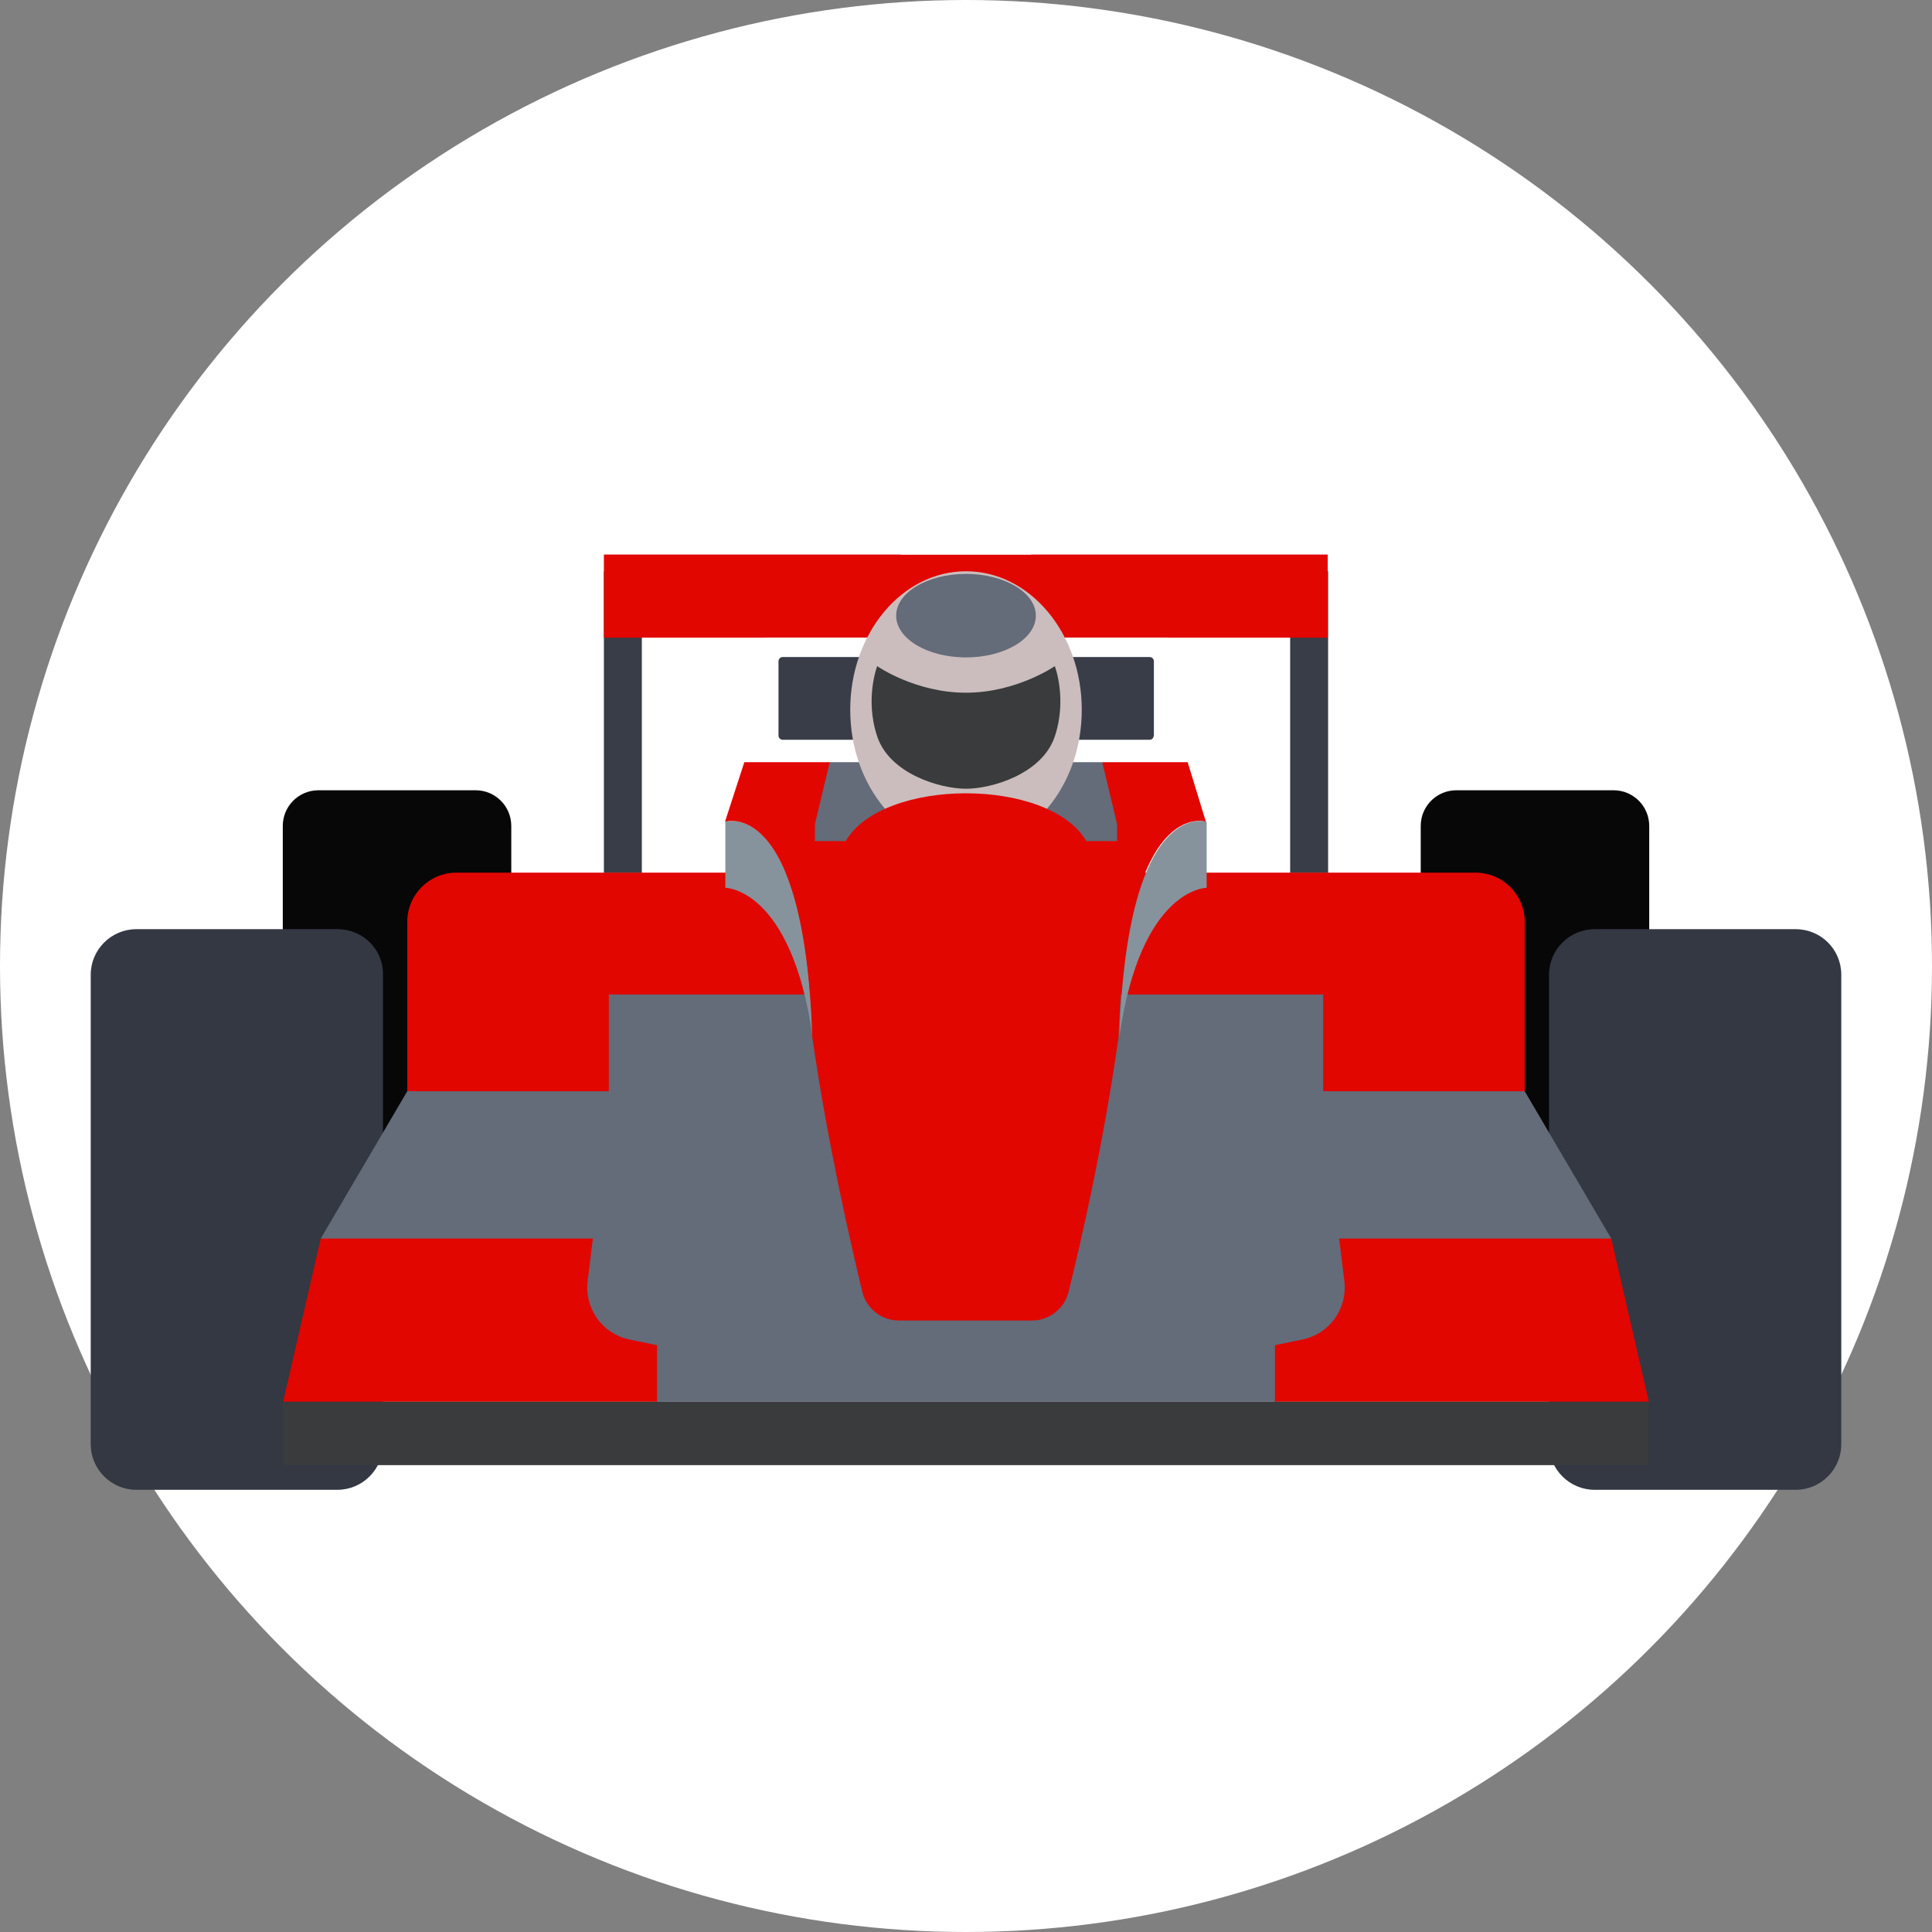
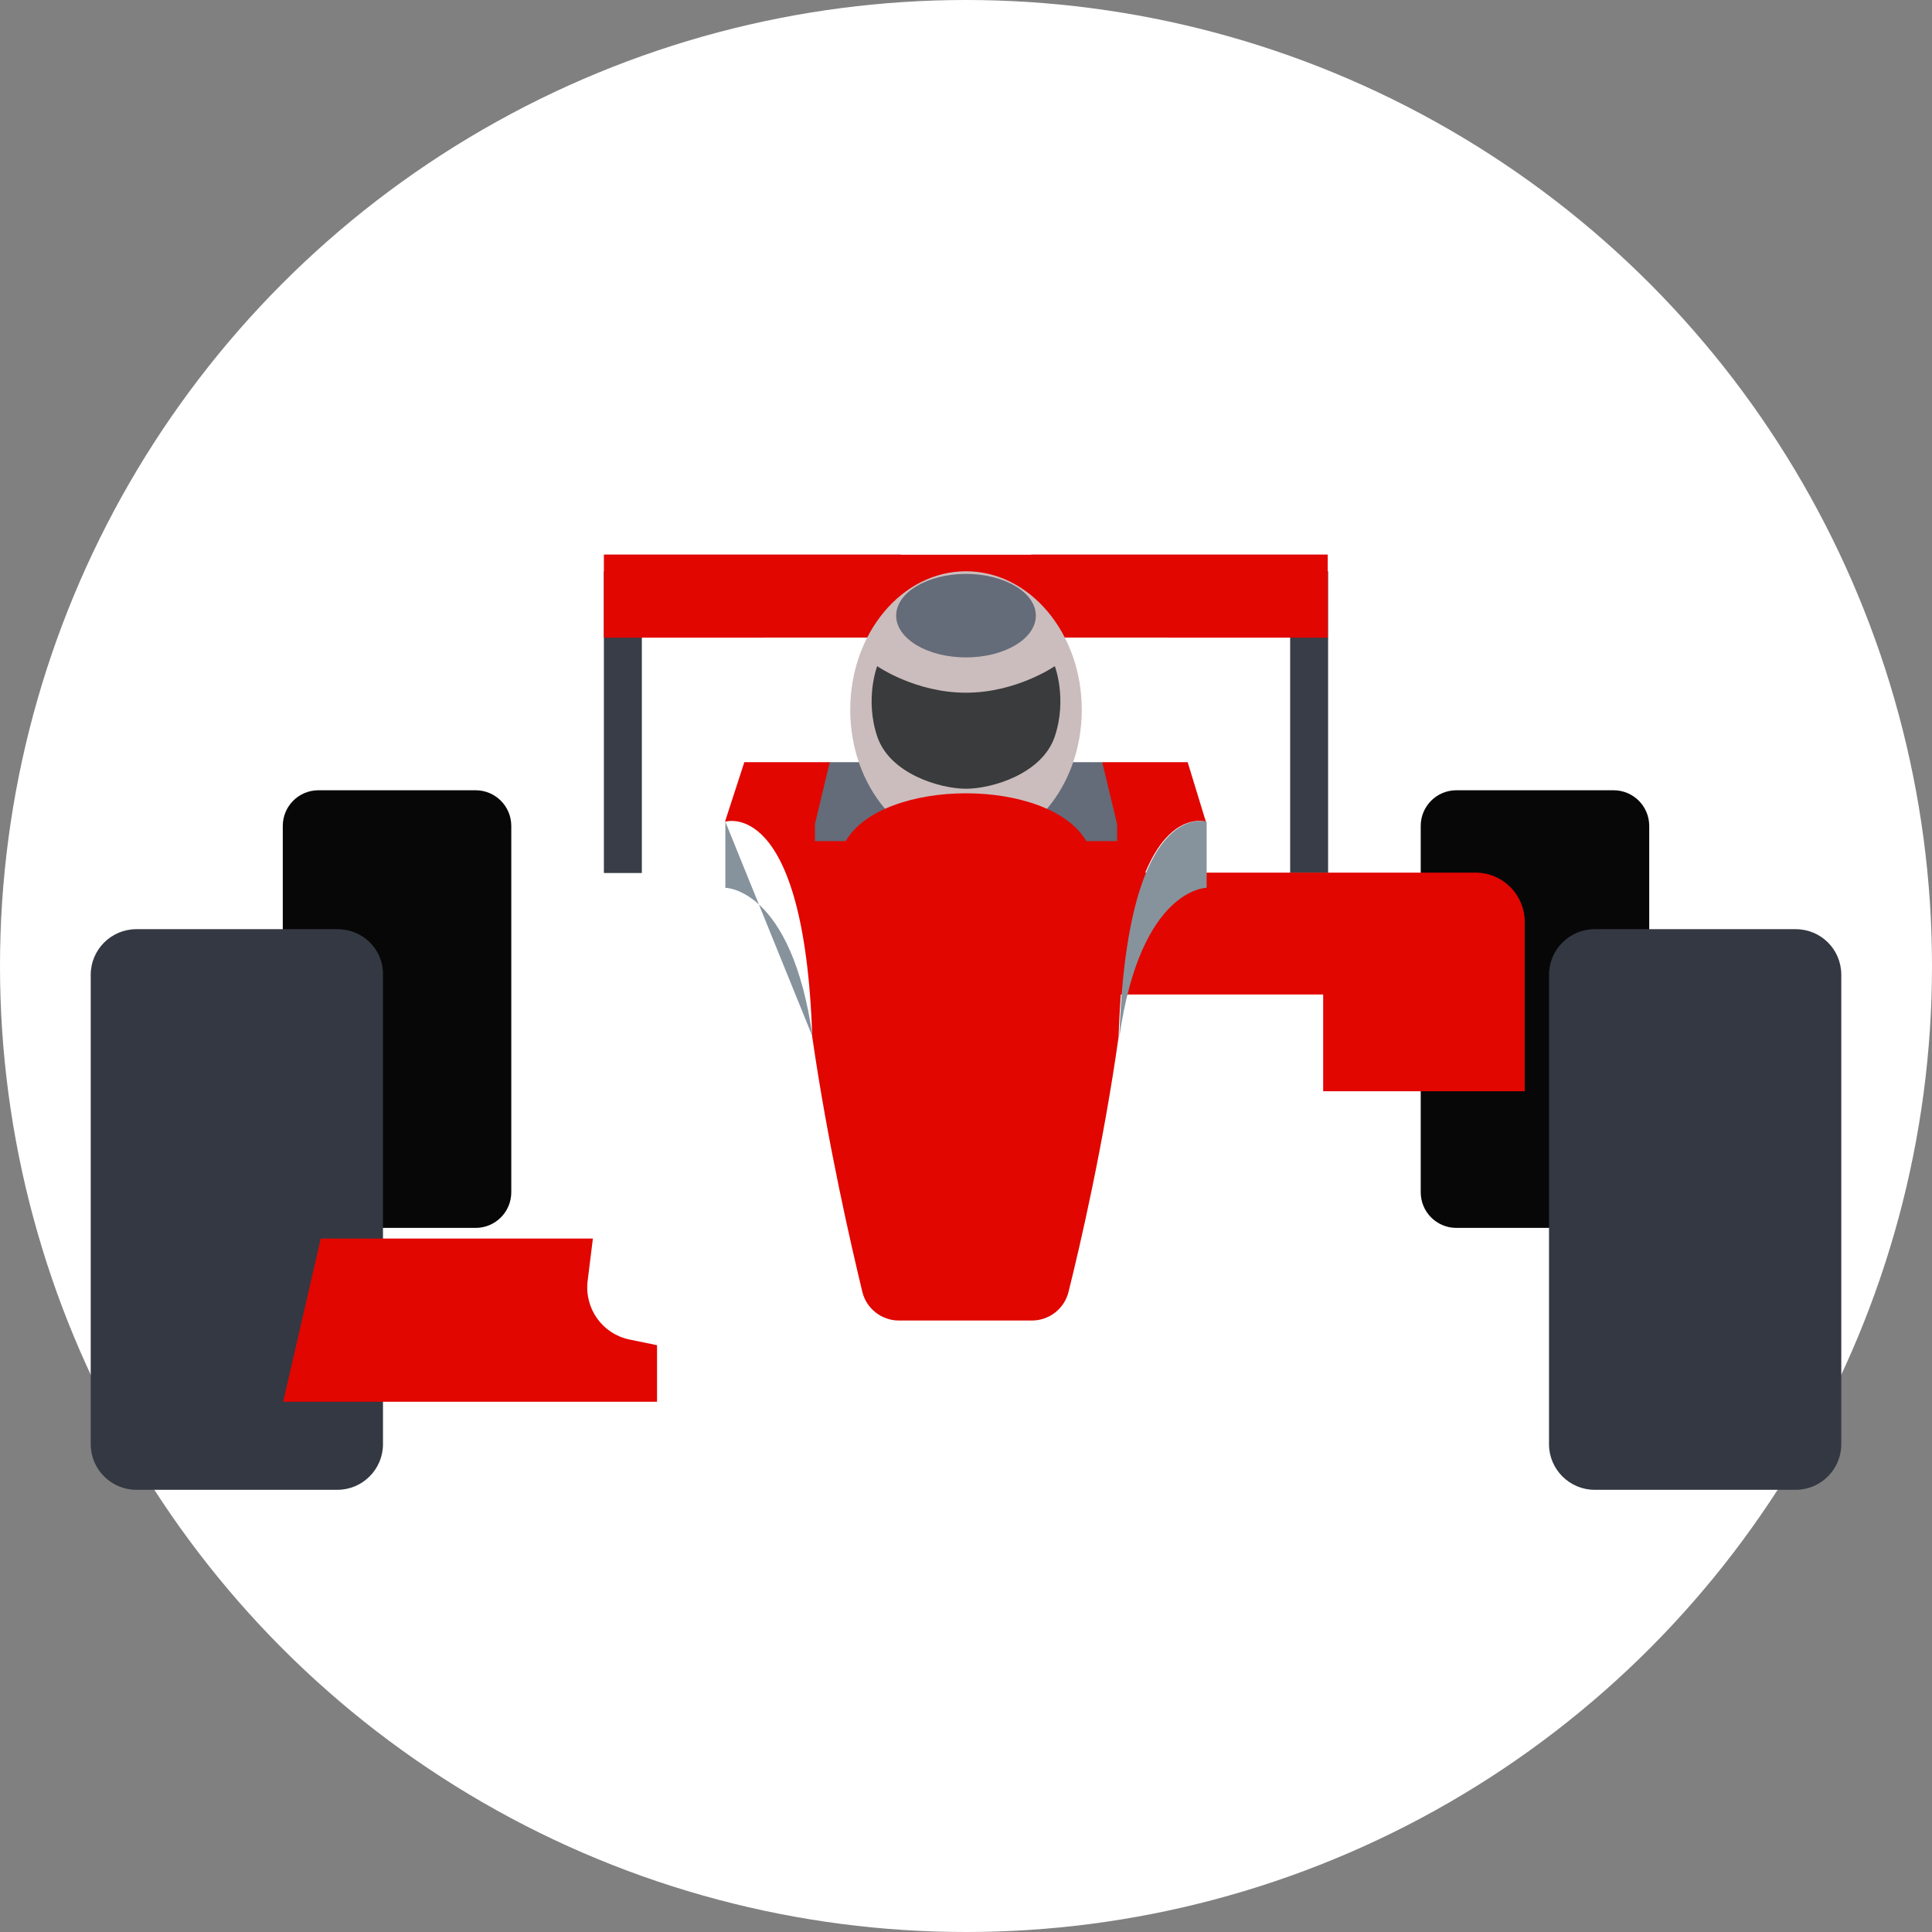
<svg xmlns="http://www.w3.org/2000/svg" version="1.1" id="Layer_1" viewBox="0 0 509 509" xml:space="preserve" width="800px" height="800px" fill="#000000">
  <rect x="0" y="0" width="509" height="509" fill="#808080" stroke="none" />
  <g id="SVGRepo_bgCarrier" stroke-width="0" />
  <g id="SVGRepo_tracerCarrier" stroke-linecap="round" stroke-linejoin="round" />
  <g id="SVGRepo_iconCarrier">
    <circle style="fill:#ffffff;" cx="254.5" cy="254.5" r="254.5" />
    <g>
      <path style="fill:#080708;" d="M125.3,208.2H83.9c-5.2,0-9.4,4.2-9.4,9.4v96.5c0,5.2,4.2,9.4,9.4,9.4h41.4c5.2,0,9.4-4.2,9.4-9.4 v-96.5C134.7,212.4,130.5,208.2,125.3,208.2z" />
      <path style="fill:#080708;" d="M425.1,208.2h-41.4c-5.2,0-9.4,4.2-9.4,9.4v96.5c0,5.2,4.2,9.4,9.4,9.4h41.4c5.2,0,9.4-4.2,9.4-9.4 v-96.5C434.5,212.4,430.3,208.2,425.1,208.2z" />
    </g>
    <g>
      <path style="fill:#333842;" d="M88.9,244.8h-53c-6.6,0-12,5.4-12,12v123.7c0,6.6,5.4,12,12,12h53c6.6,0,12-5.4,12-12V256.8 C101,250.1,95.6,244.8,88.9,244.8z" />
      <path style="fill:#333842;" d="M473.1,244.8h-53c-6.6,0-12,5.4-12,12v123.7c0,6.6,5.4,12,12,12h53c6.6,0,12-5.4,12-12V256.8 C485.1,250.1,479.7,244.8,473.1,244.8z" />
    </g>
    <g>
      <rect x="159.1" y="150.5" style="fill:#393D47;" width="10" height="79.5" />
      <rect x="339.9" y="150.5" style="fill:#393D47;" width="10" height="79.5" />
    </g>
    <rect x="159.1" y="146.1" style="fill:#e10600;" width="190.7" height="21.9" />
    <path style="fill:#ffffff;" d="M309.1,200.8H199.9v-30.6c0-1.2,1-2.2,2.2-2.2H307c1.2,0,2.2,1,2.2,2.2v30.6H309.1z" />
-     <path style="fill:#393D47;" d="M302.9,194.9h-96.7c-0.6,0-1.1-0.5-1.1-1.1v-19.6c0-0.6,0.5-1.1,1.1-1.1h96.7c0.6,0,1.1,0.5,1.1,1.1 v19.6C303.9,194.4,303.5,194.9,302.9,194.9z" />
    <polygon style="fill:#646B79;" points="207.8,205.1 218.6,200.8 290.4,200.8 302.4,216.3 293.7,233.1 209.2,221.8 " />
    <ellipse style="fill:#cbbdbd;" cx="254.5" cy="187" rx="30.5" ry="36.5" />
    <path style="fill:#393b3c;" d="M277.9,175.5c0,0-10.1,7-23.4,7c-13.4,0-23.4-7-23.4-7s-3.3,8.6,0,18.5s16.6,13.8,23.4,13.8 s20.1-3.9,23.4-13.8C281.2,184.1,277.9,175.5,277.9,175.5z" />
    <g>
      <ellipse style="fill:#646B79;" cx="254.5" cy="162.2" rx="18.4" ry="11" />
-       <polygon style="fill:#646B79;" points="101.4,342.7 84.5,326.3 107.3,287.5 214.5,229.9 294.5,229.9 401.7,287.5 424.5,326.3 336,369.3 173,369.3 " />
    </g>
    <g>
-       <path style="fill:#e10600;" d="M224,262h-63.6v25.5h-53.1v-44.6c0-7.2,5.8-13,13-13h94.2L224,262z" />
      <path style="fill:#e10600;" d="M285,262h63.6v25.5h53.1v-44.6c0-7.2-5.8-13-13-13h-94.2L285,262z" />
    </g>
-     <path style="fill:#86939C;" d="M191.1,216.5v17.4c0,0,17.4,0,23,39.3C212,209.7,191.1,216.5,191.1,216.5z" />
+     <path style="fill:#86939C;" d="M191.1,216.5v17.4c0,0,17.4,0,23,39.3z" />
    <path style="fill:#e10600;" d="M312.9,200.8h-22.5l3.9,16.3v4.5h-8.1c-9.8-16.8-53.6-16.8-63.4,0h-8.1v-4.5l3.9-16.3h-22.5 l-5.1,15.7c0,0,20.9-6.9,23,56.7c4.1,28.4,10.2,54.7,13.2,67.2c1.1,4.4,5.1,7.5,9.6,7.5h35.1c4.5,0,8.5-3.1,9.6-7.5 c3.1-12.4,9.2-38.8,13.2-67.2c2.1-63.6,23-56.7,23-56.7L312.9,200.8z" />
    <path style="fill:#86939C;" d="M317.9,216.5v17.4c0,0-17.4,0-23,39.3C297,209.7,317.9,216.5,317.9,216.5z" />
    <g>
      <path style="fill:#e10600;" d="M84.5,326.3l-9.9,43h98.5v-14.9l-7.3-1.5c-7.1-1.5-11.8-8.1-11-15.3l1.4-11.3L84.5,326.3L84.5,326.3 z" />
-       <path style="fill:#e10600;" d="M424.5,326.3l9.9,43h-98.5v-14.9l7.3-1.5c7.1-1.5,11.8-8.1,11-15.3l-1.4-11.3L424.5,326.3 L424.5,326.3z" />
    </g>
-     <rect x="74.5" y="369.3" style="fill:#393b3c;" width="359.9" height="16.7" />
    <polygon style="fill:#ffffff;" points="271.7,146.1 237.3,146.1 247.2,116.5 261.8,116.5 " />
  </g>
</svg>